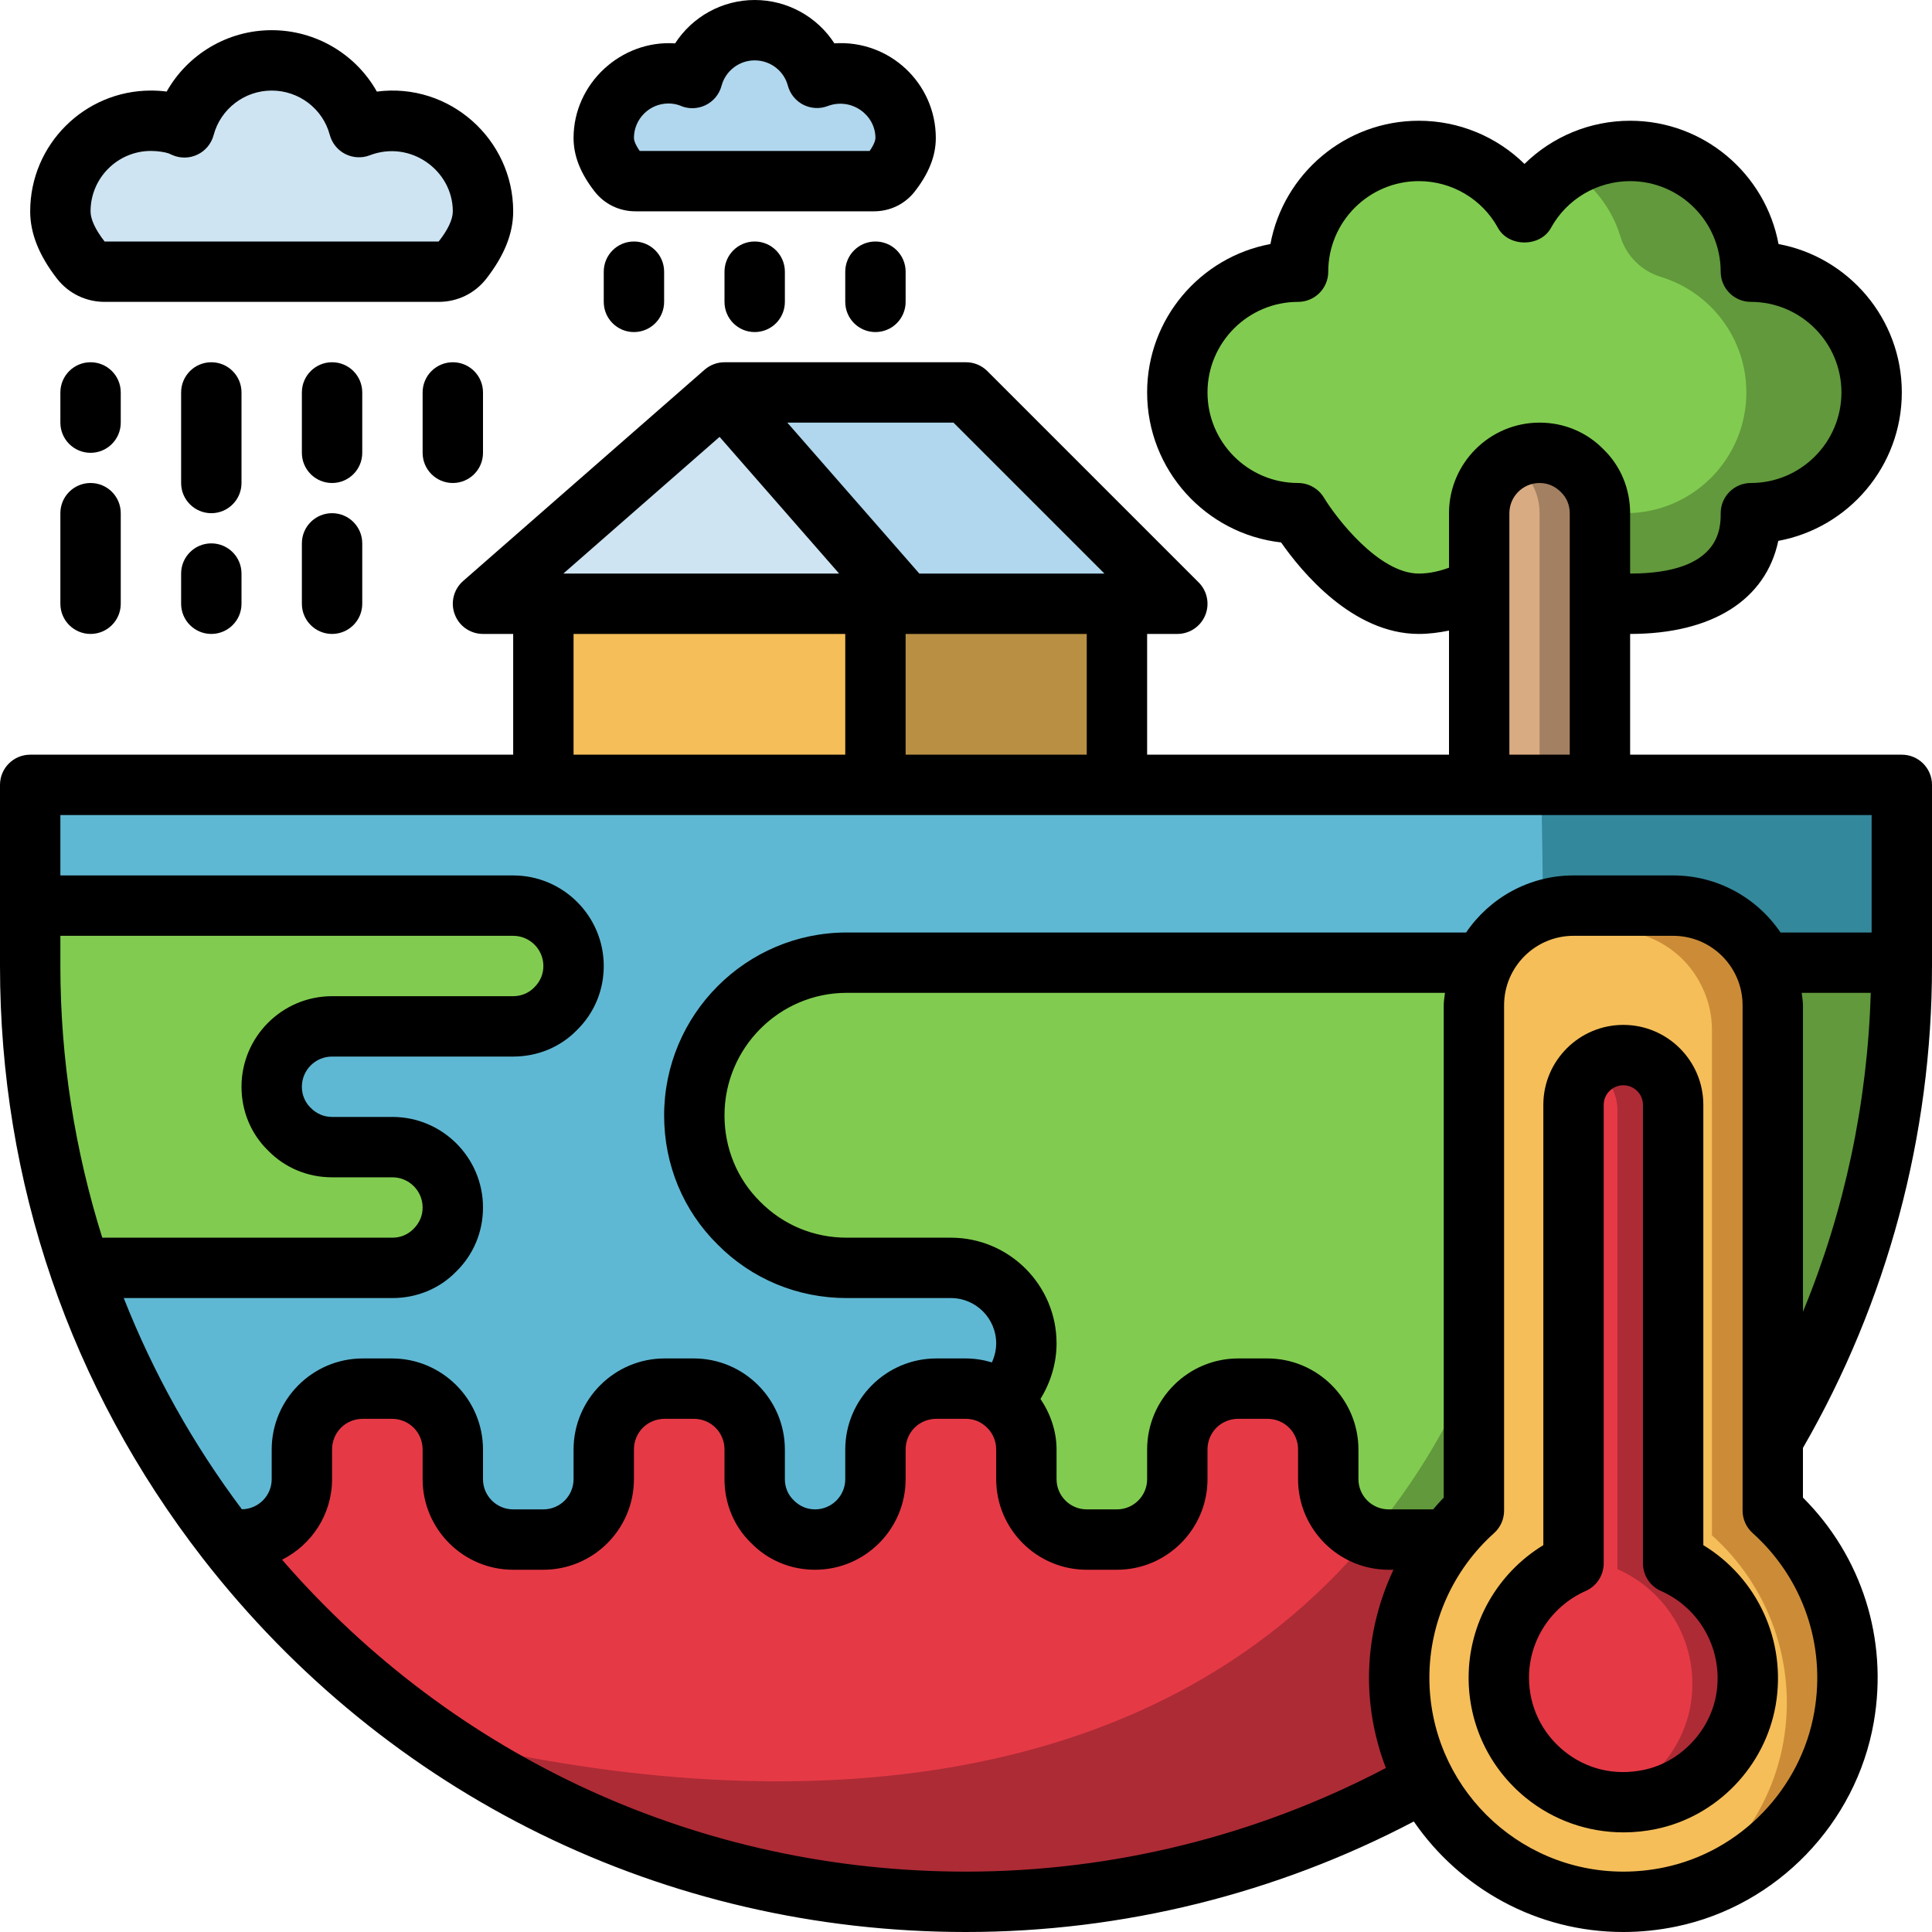
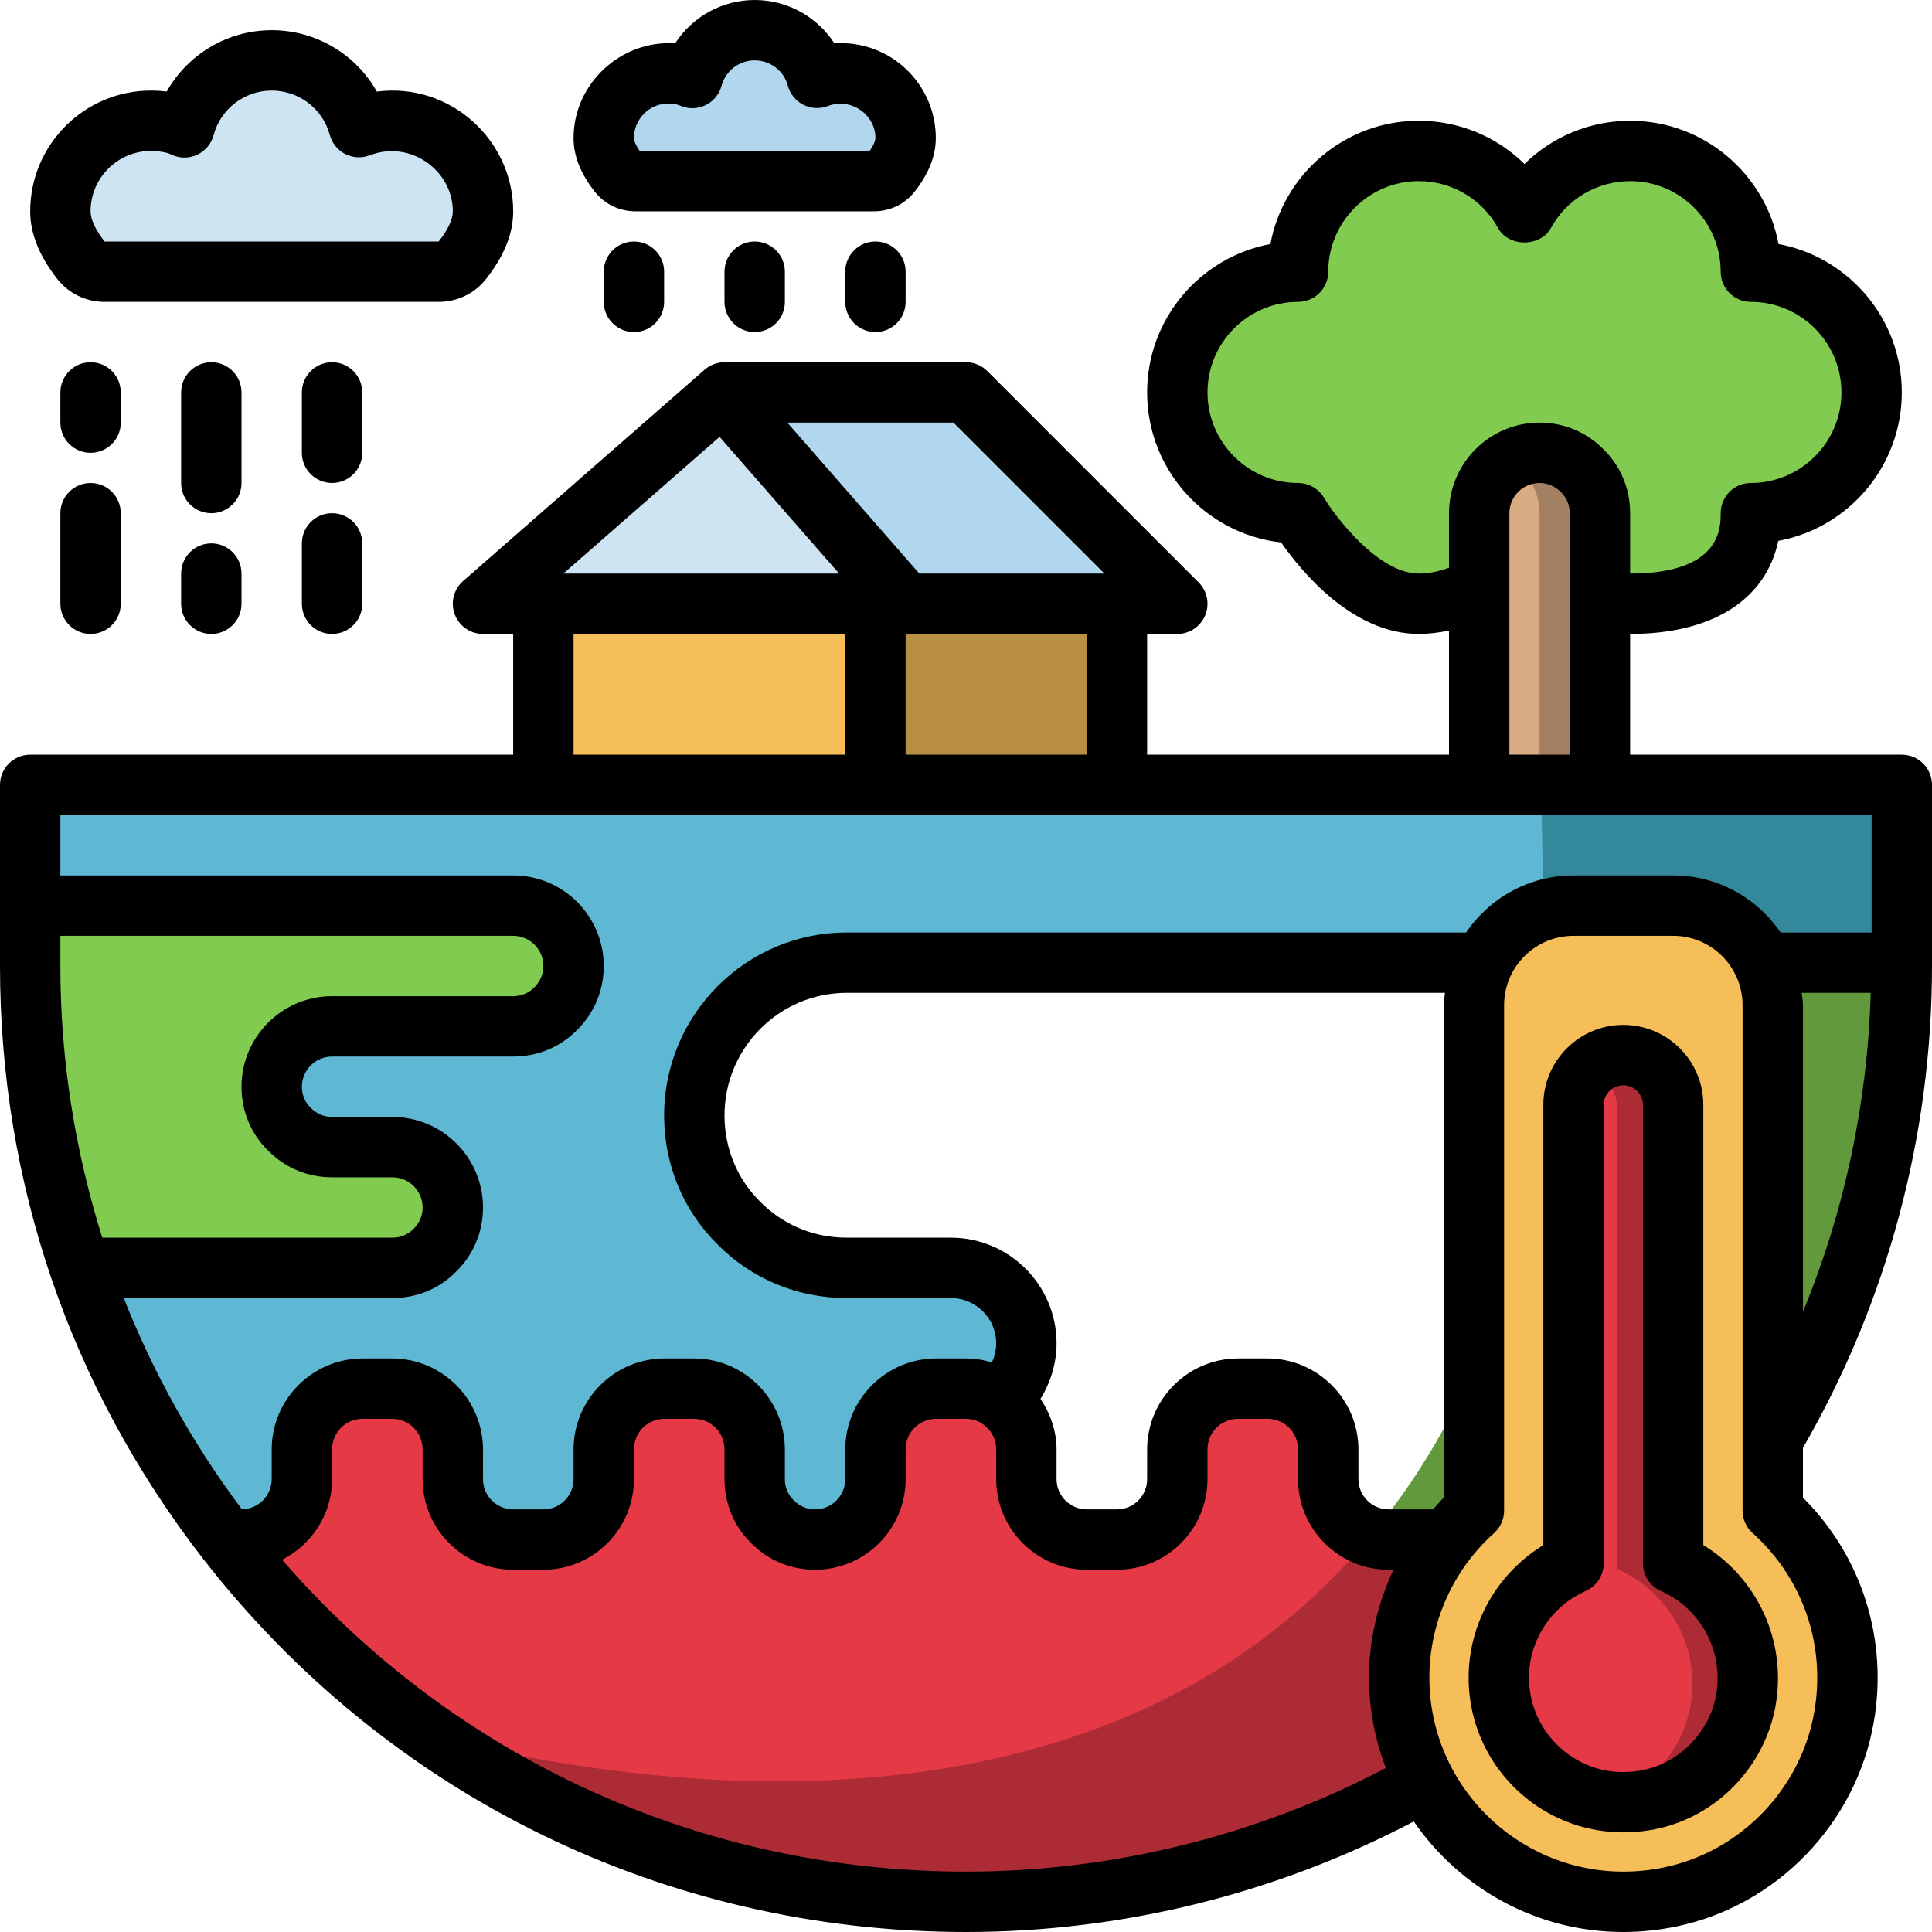
<svg xmlns="http://www.w3.org/2000/svg" id="cclor_outline" height="512" viewBox="0 0 64 64" width="512">
  <path d="m63 31.89v.11c0 5.74-1.56 11.11-4.28 15.72v-14.42c0-.5-.11-.98-.32-1.41z" fill="#61993c" />
  <path d="m63 26v5.89h-4.6c-.52-1.12-1.66-1.89-2.98-1.89h-3.3c-1.32 0-2.46.77-2.98 1.89h-21.09c-2.79 0-5.05 2.27-5.05 5.06 0 1.39.56 2.66 1.48 3.57.91.92 2.18 1.48 3.57 1.48h3.45c1.38 0 2.5 1.12 2.5 2.5 0 .69-.28 1.32-.73 1.77-.04.04-.08.07-.12.1-.33-.24-.73-.37-1.17-.37h-.96c-1.12 0-2.02.9-2.02 2.02v.98c0 1.1-.9 2-2 2-.55 0-1.05-.22-1.41-.59-.37-.36-.59-.86-.59-1.41v-.98c0-1.12-.9-2.02-2.02-2.02h-.96c-1.12 0-2.02.9-2.02 2.02v.98c0 1.1-.9 2-2 2h-1c-1.1 0-2-.9-2-2v-.98c0-1.12-.9-2.02-2.02-2.02h-.96c-1.12 0-2.02.9-2.02 2.02v.98c0 1.1-.9 2-2 2h-.5c-2.08-2.68-3.73-5.72-4.85-9h10.35c.55 0 1.05-.22 1.41-.59.37-.36.59-.86.59-1.41 0-1.1-.9-2-2-2h-2c-.55 0-1.05-.22-1.41-.59-.37-.36-.59-.86-.59-1.41 0-1.1.9-2 2-2h6c.55 0 1.05-.22 1.41-.59.37-.36.59-.86.59-1.41 0-1.1-.9-2-2-2h-15.93-.07c0-1.46 0-3.15 0-4h17 11 8 12 4z" fill="#5fb8d3" />
  <path d="m58.72 50.04c1.88 1.68 2.82 4.24 2.37 6.83-.52 2.96-2.83 5.36-5.76 5.97-.51.11-1.04.16-1.55.16-2.85 0-5.34-1.61-6.58-3.98-.54-1.03-.85-2.2-.85-3.44 0-1.7.58-3.3 1.59-4.58.26-.35.56-.67.88-.96v-16.74c0-.5.11-.98.32-1.41.52-1.12 1.66-1.89 2.98-1.89h3.3c1.32 0 2.46.77 2.98 1.89.21.43.32.91.32 1.41v14.42zm-.88 6.27c.34-2-.76-3.79-2.42-4.52v-15.19c0-.91-.73-1.65-1.65-1.65-.91 0-1.65.74-1.65 1.65v15.19c-1.45.64-2.47 2.09-2.47 3.79 0 2.56 2.35 4.58 5.01 4.03 1.61-.34 2.89-1.68 3.18-3.3z" fill="#f5be59" />
-   <path d="m58.72 50.04v-16.74c0-.5-.11-.98-.32-1.41-.52-1.12-1.66-1.89-2.98-1.89h-3.3c-.85 0-1.62.32-2.2.84.06-.02.13-.02.19-.02h3.3c1.32 0 2.46.77 2.98 1.89.21.43.32.91.32 1.41v16.74c1.88 1.68 2.82 4.24 2.37 6.83-.38 2.16-1.71 4.02-3.54 5.1 2.83-.68 5.04-3.03 5.55-5.92.45-2.59-.49-5.15-2.37-6.83z" fill="#cc8c37" />
  <path d="m58 9c2.21 0 4 1.79 4 4s-1.79 4-4 4c0 2.21-1.79 3-4 3-.35 0-.68-.04-1-.13v-2.87c0-.55-.22-1.05-.59-1.41-.36-.37-.86-.59-1.41-.59-1.1 0-2 .9-2 2v2.46c-.59.35-1.27.54-2 .54-2.21 0-4-3-4-3-2.21 0-4-1.79-4-4s1.79-4 4-4c0-2.21 1.79-4 4-4 1.51 0 2.82.83 3.5 2.07.68-1.24 1.99-2.07 3.5-2.07 2.21 0 4 1.79 4 4z" fill="#81cc50" />
-   <path d="m62 13c0 2.21-1.79 4-4 4 0 2.21-1.79 3-4 3-.35 0-.68-.04-1-.13v-.79c.53-.47.85-1.15.85-2.08 2.21 0 4-1.79 4-4 0-1.802-1.189-3.324-2.826-3.825-.645-.198-1.15-.693-1.345-1.339-.289-.951-.92-1.751-1.749-2.256.6-.37 1.31-.58 2.07-.58 2.21 0 4 1.79 4 4 2.21 0 4 1.79 4 4z" fill="#61993c" />
  <path d="m55.42 51.79c1.66.73 2.76 2.52 2.42 4.52-.29 1.62-1.57 2.96-3.18 3.3-2.66.55-5.01-1.47-5.01-4.03 0-1.7 1.02-3.15 2.47-3.79v-15.19c0-.91.74-1.65 1.65-1.65.92 0 1.65.74 1.65 1.65z" fill="#e63946" />
  <path d="m57.84 56.31c-.29 1.62-1.57 2.96-3.18 3.3-.47.1-.94.11-1.38.06 1.39-.47 2.46-1.71 2.72-3.17.34-2-.76-3.79-2.42-4.52v-15.19c0-.63-.35-1.18-.87-1.45.28-.24.66-.39 1.06-.39.92 0 1.65.74 1.65 1.65v15.19c1.66.73 2.76 2.52 2.42 4.52z" fill="#ad2b35" />
  <path d="m53 19.87v6.13h-4v-6.54-2.46c0-1.1.9-2 2-2 .55 0 1.05.22 1.41.59.37.36.59.86.59 1.41z" fill="#d9ab82" />
  <path d="m53 17v9h-2v-9c0-.55-.22-1.05-.59-1.41-.12-.13-.26-.23-.41-.32.29-.17.64-.27 1-.27.55 0 1.05.22 1.41.59.37.36.59.86.59 1.41z" fill="#a38062" />
-   <path d="m28.05 31.89h21.09c-.21.43-.32.91-.32 1.41v16.74c-.32.29-.62.61-.88.96h-1.94c-1.1 0-2-.9-2-2v-.98c0-1.12-.9-2.02-2.02-2.02h-.96c-1.12 0-2.02.9-2.02 2.02v.98c0 1.1-.9 2-2 2h-1c-1.1 0-2-.9-2-2v-.98c0-.68-.33-1.28-.85-1.65.04-.03.08-.06.12-.1.45-.45.73-1.08.73-1.77 0-1.38-1.12-2.5-2.5-2.5h-3.45c-1.39 0-2.66-.56-3.57-1.48-.92-.91-1.48-2.18-1.48-3.57 0-2.79 2.26-5.06 5.05-5.06z" fill="#81cc50" />
  <path d="m46 51h1.94c-1.01 1.28-1.59 2.88-1.59 4.58 0 1.24.31 2.41.85 3.44-4.49 2.54-9.68 3.98-15.2 3.98-9.96 0-18.83-4.7-24.5-12h.5c1.1 0 2-.9 2-2v-.98c0-1.12.9-2.02 2.02-2.02h.96c1.12 0 2.02.9 2.02 2.02v.98c0 1.1.9 2 2 2h1c1.1 0 2-.9 2-2v-.98c0-1.12.9-2.02 2.02-2.02h.96c1.12 0 2.02.9 2.02 2.02v.98c0 .55.22 1.05.59 1.41.36.37.86.59 1.41.59 1.1 0 2-.9 2-2v-.98c0-1.12.9-2.02 2.02-2.02h.96c.44 0 .84.13 1.17.37.52.37.85.97.85 1.65v.98c0 1.1.9 2 2 2h1c1.1 0 2-.9 2-2v-.98c0-1.12.9-2.02 2.02-2.02h.96c1.12 0 2.02.9 2.02 2.02v.98c0 1.1.9 2 2 2z" fill="#e63946" />
  <path d="m53 26h-1.946c.028 1.372.053 2.761.055 4.161.319-.102.658-.161 1.011-.161h3.3c1.32 0 2.46.77 2.98 1.89h4.6c0-2.35 0-3.63 0-5.89z" fill="#34889b" />
  <path d="m48 47c-.769 1.452-1.646 2.739-2.605 3.896.192.062.393.104.605.104h1.94c.26-.35.56-.67.88-.96v-4.884c-.249.619-.516 1.235-.82 1.844z" fill="#61993c" />
  <path d="m14.477 57.563c4.987 3.423 11.019 5.437 17.523 5.437 5.52 0 10.71-1.44 15.2-3.98-.54-1.03-.85-2.2-.85-3.44 0-1.7.58-3.3 1.59-4.58h-1.94c-.212 0-.413-.042-.605-.104-7.317 8.831-19.742 9.394-30.918 6.667z" fill="#ad2b35" />
  <path d="m39 20h-2-7l-6.07-6.94.07-.06h8z" fill="#b0d7ed" />
  <path d="m37 20v6h-8v-6h1z" fill="#b88f43" />
  <path d="m23.93 13.06 6.07 6.94h-1-11-2z" fill="#cee4f2" />
  <path d="m30 4.57c0 .43-.23.82-.49 1.16-.13.17-.34.27-.56.27h-7.9c-.22 0-.43-.1-.56-.27-.26-.34-.49-.73-.49-1.16 0-1.18.96-2.14 2.14-2.14.25 0 .5.04.72.12l.08.04c.24-.92 1.07-1.59 2.06-1.59s1.82.66 2.06 1.58c.25-.09.52-.15.8-.15 1.18 0 2.14.96 2.14 2.14z" fill="#b0d7ed" />
  <path d="m18 20h11v6h-11z" fill="#f5be59" />
  <path d="m17 30c1.1 0 2 .9 2 2 0 .55-.22 1.05-.59 1.41-.36.37-.86.59-1.41.59h-6c-1.1 0-2 .9-2 2 0 .55.22 1.05.59 1.41.36.37.86.59 1.41.59h2c1.1 0 2 .9 2 2 0 .55-.22 1.05-.59 1.41-.36.37-.86.59-1.41.59h-10.35c-1.07-3.14-1.65-6.5-1.65-10 0-.48 0-1.2 0-2h.07z" fill="#81cc50" />
  <path d="m16 7c0 .6-.32 1.15-.68 1.62-.19.24-.48.38-.79.38h-11.06c-.31 0-.6-.14-.79-.38-.36-.47-.68-1.02-.68-1.62 0-1.66 1.34-3 3-3 .35 0 .69.06 1 .17l.11.05c.34-1.28 1.5-2.22 2.89-2.22s2.55.93 2.89 2.21c.34-.13.72-.21 1.11-.21 1.66 0 3 1.34 3 3z" fill="#cee4f2" />
  <g>
    <path d="m63 25h-9v-4c2.727 0 4.497-1.135 4.908-3.083 2.325-.428 4.092-2.47 4.092-4.917 0-2.444-1.763-4.484-4.084-4.916-.432-2.321-2.472-4.084-4.916-4.084-1.329 0-2.58.526-3.5 1.431-.92-.905-2.171-1.431-3.5-1.431-2.444 0-4.484 1.763-4.916 4.084-2.321.432-4.084 2.472-4.084 4.916 0 2.567 1.945 4.689 4.438 4.969.675.967 2.37 3.031 4.562 3.031.339 0 .673-.045 1-.111v4.111h-10v-4h1c.404 0 .769-.243.924-.617s.069-.804-.217-1.09l-7-7c-.187-.188-.442-.293-.707-.293h-8c-.242 0-.476.088-.659.247l-8 7c-.313.274-.424.715-.277 1.104.146.391.519.649.936.649h1v4h-16c-.552 0-1 .447-1 1v6c0 7.168 2.32 13.95 6.71 19.613 6.115 7.872 15.332 12.387 25.29 12.387 5.186 0 10.289-1.273 14.834-3.661 1.52 2.209 4.063 3.661 6.941 3.661.588 0 1.181-.062 1.761-.183 3.328-.692 5.955-3.415 6.536-6.772.477-2.744-.398-5.49-2.347-7.435v-1.646c2.793-4.836 4.275-10.347 4.275-15.964v-6c0-.553-.448-1-1-1zm-16-6c-1.33 0-2.75-1.861-3.142-2.514-.181-.3-.507-.486-.858-.486-1.654 0-3-1.346-3-3s1.346-3 3-3c.552 0 1-.447 1-1 0-1.654 1.346-3 3-3 1.093 0 2.099.595 2.623 1.551.352.641 1.402.641 1.754 0 .524-.956 1.53-1.551 2.623-1.551 1.654 0 3 1.346 3 3 0 .553.448 1 1 1 1.654 0 3 1.346 3 3s-1.346 3-3 3c-.552 0-1 .447-1 1 0 .495 0 2-3 2v-2c0-.811-.317-1.565-.874-2.107-.56-.577-1.315-.893-2.126-.893-1.654 0-3 1.346-3 3v1.806c-.317.115-.646.194-1 .194zm3-2c0-.552.449-1 1-1 .267 0 .513.103.712.306.186.181.288.427.288.694v8h-2zm-14 8h-6v-4h6zm.586-6h-6.132l-4.373-5h5.505zm-12.749-4.528 3.96 4.528h-9.135zm-4.837 6.528h9v4h-9zm-17 10h15c.551 0 1 .448 1 1 0 .267-.102.513-.306.713-.181.184-.427.287-.694.287h-6c-1.654 0-3 1.346-3 3 0 .811.317 1.565.874 2.107.56.577 1.315.893 2.126.893h2c.551 0 1 .448 1 1 0 .267-.102.513-.306.713-.181.184-.427.287-.694.287h-9.612c-.904-2.88-1.388-5.898-1.388-9zm2.099 12h8.901c.811 0 1.566-.316 2.108-.874.575-.561.892-1.315.892-2.126 0-1.654-1.346-3-3-3h-2c-.267 0-.513-.103-.712-.306-.186-.181-.288-.427-.288-.694 0-.552.449-1 1-1h6c.811 0 1.566-.316 2.108-.874.575-.561.892-1.315.892-2.126 0-1.654-1.346-3-3-3h-15v-2h60v3.89h-3.017c-.774-1.14-2.08-1.89-3.558-1.89h-3.3c-1.478 0-2.784.75-3.558 1.89h-20.517c-3.336 0-6.05 2.719-6.05 6.061 0 1.628.631 3.148 1.769 4.272 1.133 1.146 2.653 1.777 4.281 1.777h3.45c.827 0 1.5.673 1.5 1.5 0 .221-.053.436-.142.631-.28-.084-.574-.131-.878-.131h-.96c-1.665 0-3.02 1.354-3.02 3.02v.98c0 .552-.449 1-1 1-.267 0-.513-.103-.712-.306-.186-.181-.288-.427-.288-.694v-.98c0-1.665-1.355-3.02-3.02-3.02h-.96c-1.665 0-3.02 1.354-3.02 3.02v.98c0 .552-.449 1-1 1h-1c-.551 0-1-.448-1-1v-.98c0-1.665-1.355-3.02-3.02-3.02h-.96c-1.665 0-3.02 1.354-3.02 3.02v.98c0 .547-.442.99-.987.997-1.634-2.176-2.938-4.525-3.914-6.997zm43.726-9.7v16.312c-.124.124-.236.257-.351.388h-1.474c-.551 0-1-.448-1-1v-.98c0-1.665-1.355-3.02-3.02-3.02h-.96c-1.665 0-3.02 1.354-3.02 3.02v.98c0 .552-.449 1-1 1h-1c-.551 0-1-.448-1-1v-.98c0-.61-.202-1.186-.533-1.679.339-.55.533-1.187.533-1.841 0-1.93-1.57-3.5-3.5-3.5h-3.45c-1.089 0-2.104-.42-2.867-1.191-.763-.754-1.183-1.77-1.183-2.859 0-2.239 1.817-4.061 4.05-4.061h19.816c-.013.138-.041.27-.041.411zm-15.825 28.7c-8.781 0-16.947-3.747-22.656-10.332.978-.495 1.656-1.499 1.656-2.668v-.98c0-.571.448-1.02 1.02-1.02h.96c.572 0 1.02.448 1.02 1.02v.98c0 1.654 1.346 3 3 3h1c1.654 0 3-1.346 3-3v-.98c0-.571.448-1.02 1.02-1.02h.96c.572 0 1.02.448 1.02 1.02v.98c0 .811.317 1.565.874 2.107.56.577 1.315.893 2.126.893 1.654 0 3-1.346 3-3v-.98c0-.571.448-1.02 1.02-1.02h.96c.223 0 .418.061.59.185.273.194.43.499.43.835v.98c0 1.654 1.346 3 3 3h1c1.654 0 3-1.346 3-3v-.98c0-.571.448-1.02 1.02-1.02h.96c.572 0 1.02.448 1.02 1.02v.98c0 1.654 1.346 3 3 3h.16c-.521 1.11-.81 2.327-.81 3.575 0 1.055.203 2.061.559 2.992-4.26 2.239-9.044 3.433-13.909 3.433zm28.102-5.297c-.443 2.557-2.441 4.629-4.974 5.157-.446.093-.901.14-1.353.14-3.543 0-6.425-2.882-6.425-6.425 0-1.822.781-3.567 2.143-4.789.211-.189.332-.46.332-.744v-16.742c0-1.269 1.032-2.3 2.3-2.3h3.3c1.269 0 2.3 1.031 2.3 2.3v16.74c0 .284.121.555.332.744 1.665 1.494 2.429 3.706 2.045 5.919zm-.418-23.813h2.287c-.108 3.642-.866 7.222-2.245 10.563v-10.153c-.001-.141-.029-.273-.042-.41z" />
    <path d="m17 7c0-2.377-2.104-4.28-4.516-3.966-.692-1.232-2.015-2.034-3.484-2.034-1.465 0-2.784.801-3.479 2.033-.171-.022-.345-.033-.521-.033-2.206 0-4 1.794-4 4 0 .732.292 1.463.891 2.234.38.487.955.766 1.577.766h11.063c.623 0 1.197-.279 1.578-.767.599-.77.891-1.501.891-2.233zm-2.468 1h-11.064v.005c-.31-.4-.468-.737-.468-1.005 0-1.103.897-2 2-2 .229 0 .459.039.587.081l.11.05c.268.121.576.118.841-.008.266-.126.462-.362.538-.646.232-.87 1.023-1.477 1.924-1.477.903 0 1.694.604 1.924 1.467.073.274.258.504.511.634.252.128.547.146.812.044 1.354-.52 2.753.507 2.753 1.855 0 .268-.158.605-.468 1z" />
    <path d="m30.303 6.343c.469-.602.697-1.181.697-1.772 0-1.804-1.528-3.257-3.36-3.135-.565-.875-1.552-1.436-2.64-1.436-1.085 0-2.07.56-2.636 1.437-1.787-.121-3.364 1.328-3.364 3.134 0 .591.228 1.17.695 1.769.326.42.819.66 1.354.66h7.902c.535 0 1.028-.24 1.352-.657zm-1.494-1.343h-7.618c-.17-.245-.191-.379-.191-.429 0-.63.513-1.143 1.143-1.143.13 0 .262.022.375.065.267.124.576.121.843-.004s.465-.362.541-.647c.132-.495.583-.842 1.098-.842.516 0 .967.344 1.098.835.073.274.258.504.511.634.253.128.547.146.812.043.78-.29 1.579.288 1.579 1.059 0 .05-.021.183-.191.429z" />
    <path d="m3 16c-.552 0-1 .447-1 1v3c0 .553.448 1 1 1s1-.447 1-1v-3c0-.553-.448-1-1-1z" />
    <path d="m4 13c0-.553-.448-1-1-1s-1 .447-1 1v1c0 .553.448 1 1 1s1-.447 1-1z" />
    <path d="m7 18c-.552 0-1 .447-1 1v1c0 .553.448 1 1 1s1-.447 1-1v-1c0-.553-.448-1-1-1z" />
    <path d="m8 13c0-.553-.448-1-1-1s-1 .447-1 1v3c0 .553.448 1 1 1s1-.447 1-1z" />
    <path d="m11 17c-.552 0-1 .447-1 1v2c0 .553.448 1 1 1s1-.447 1-1v-2c0-.553-.448-1-1-1z" />
    <path d="m12 13c0-.553-.448-1-1-1s-1 .447-1 1v2c0 .553.448 1 1 1s1-.447 1-1z" />
-     <path d="m15 12c-.552 0-1 .447-1 1v2c0 .553.448 1 1 1s1-.447 1-1v-2c0-.553-.448-1-1-1z" />
    <path d="m20 9v1c0 .553.448 1 1 1s1-.447 1-1v-1c0-.553-.448-1-1-1s-1 .447-1 1z" />
    <path d="m24 9v1c0 .553.448 1 1 1s1-.447 1-1v-1c0-.553-.448-1-1-1s-1 .447-1 1z" />
    <path d="m28 9v1c0 .553.448 1 1 1s1-.447 1-1v-1c0-.553-.448-1-1-1s-1 .447-1 1z" />
    <path d="m56.425 51.185v-14.585c0-1.461-1.189-2.649-2.65-2.649s-2.65 1.188-2.65 2.649v14.585c-1.522.927-2.475 2.586-2.475 4.391 0 1.549.69 2.998 1.894 3.978.922.75 2.062 1.146 3.239 1.146.359 0 .721-.037 1.081-.112 2.014-.419 3.605-2.069 3.958-4.106.366-2.119-.605-4.207-2.397-5.297zm.426 4.954c-.211 1.217-1.196 2.241-2.395 2.49-.965.204-1.905-.021-2.65-.628-.734-.598-1.156-1.481-1.156-2.426 0-1.239.738-2.366 1.88-2.873.361-.16.595-.519.595-.914v-15.188c0-.358.292-.649.65-.649s.65.291.65.649v15.188c0 .396.233.754.595.914 1.327.589 2.08 2.002 1.831 3.437z" />
  </g>
</svg>